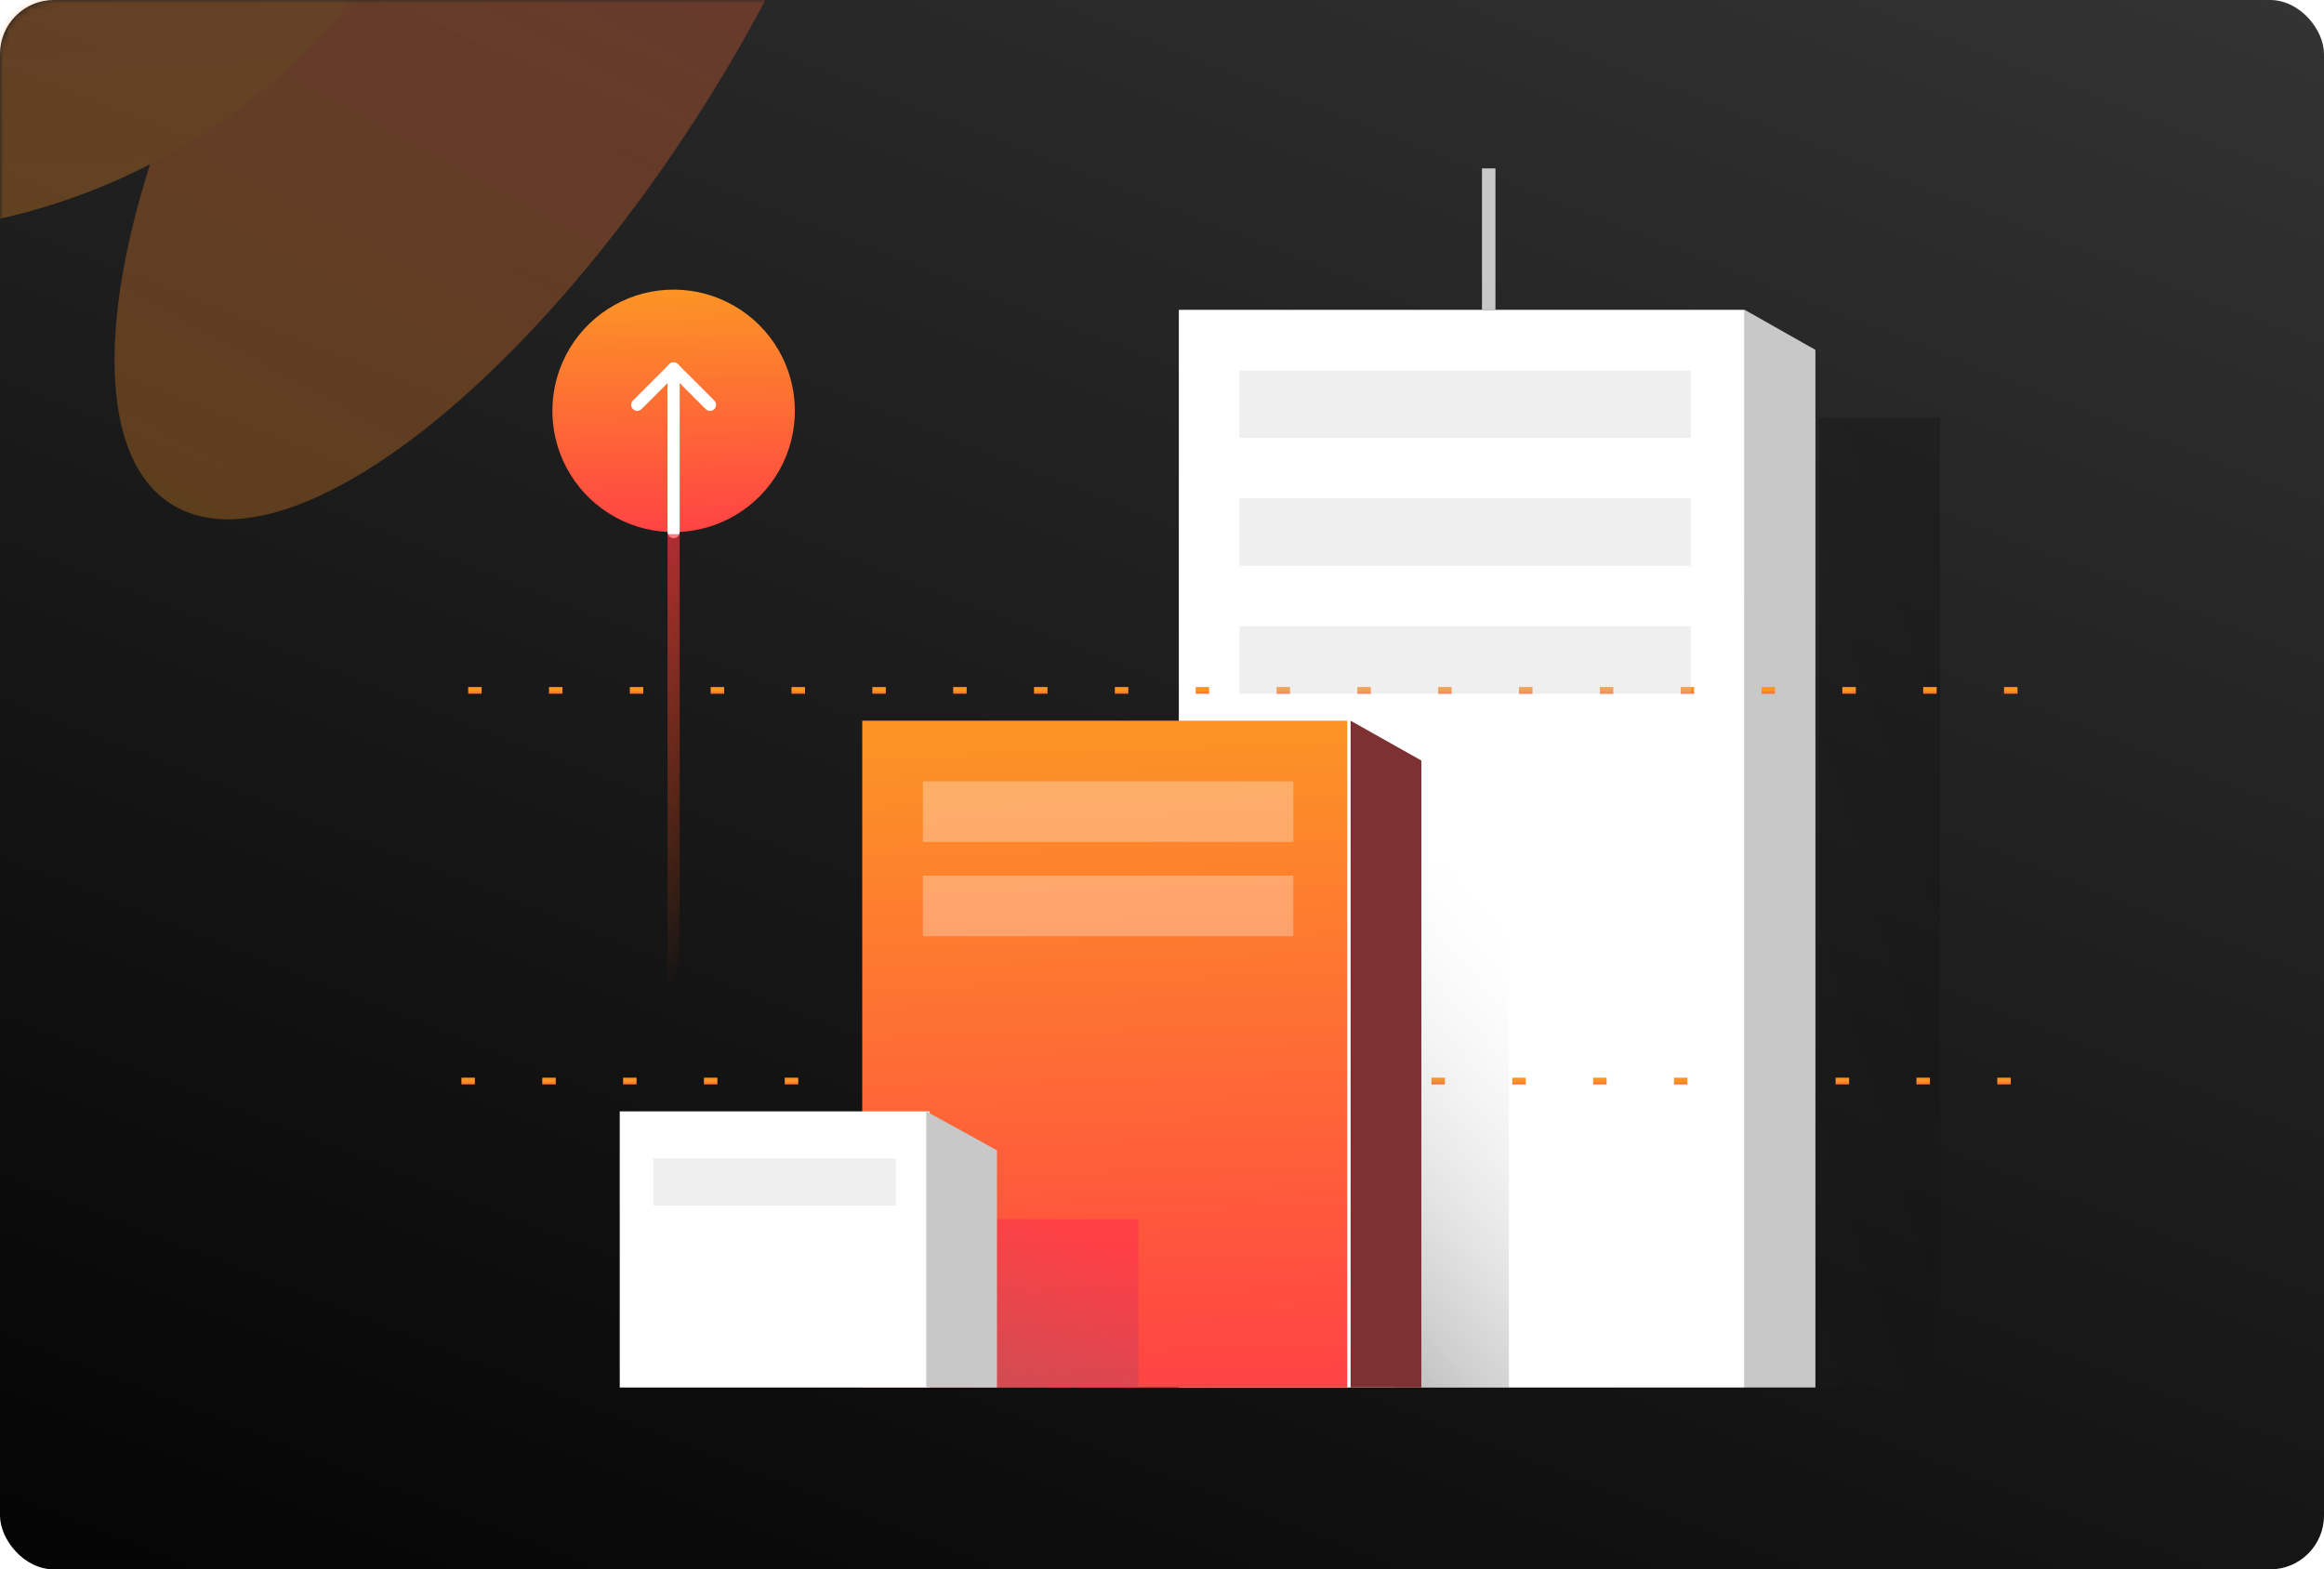
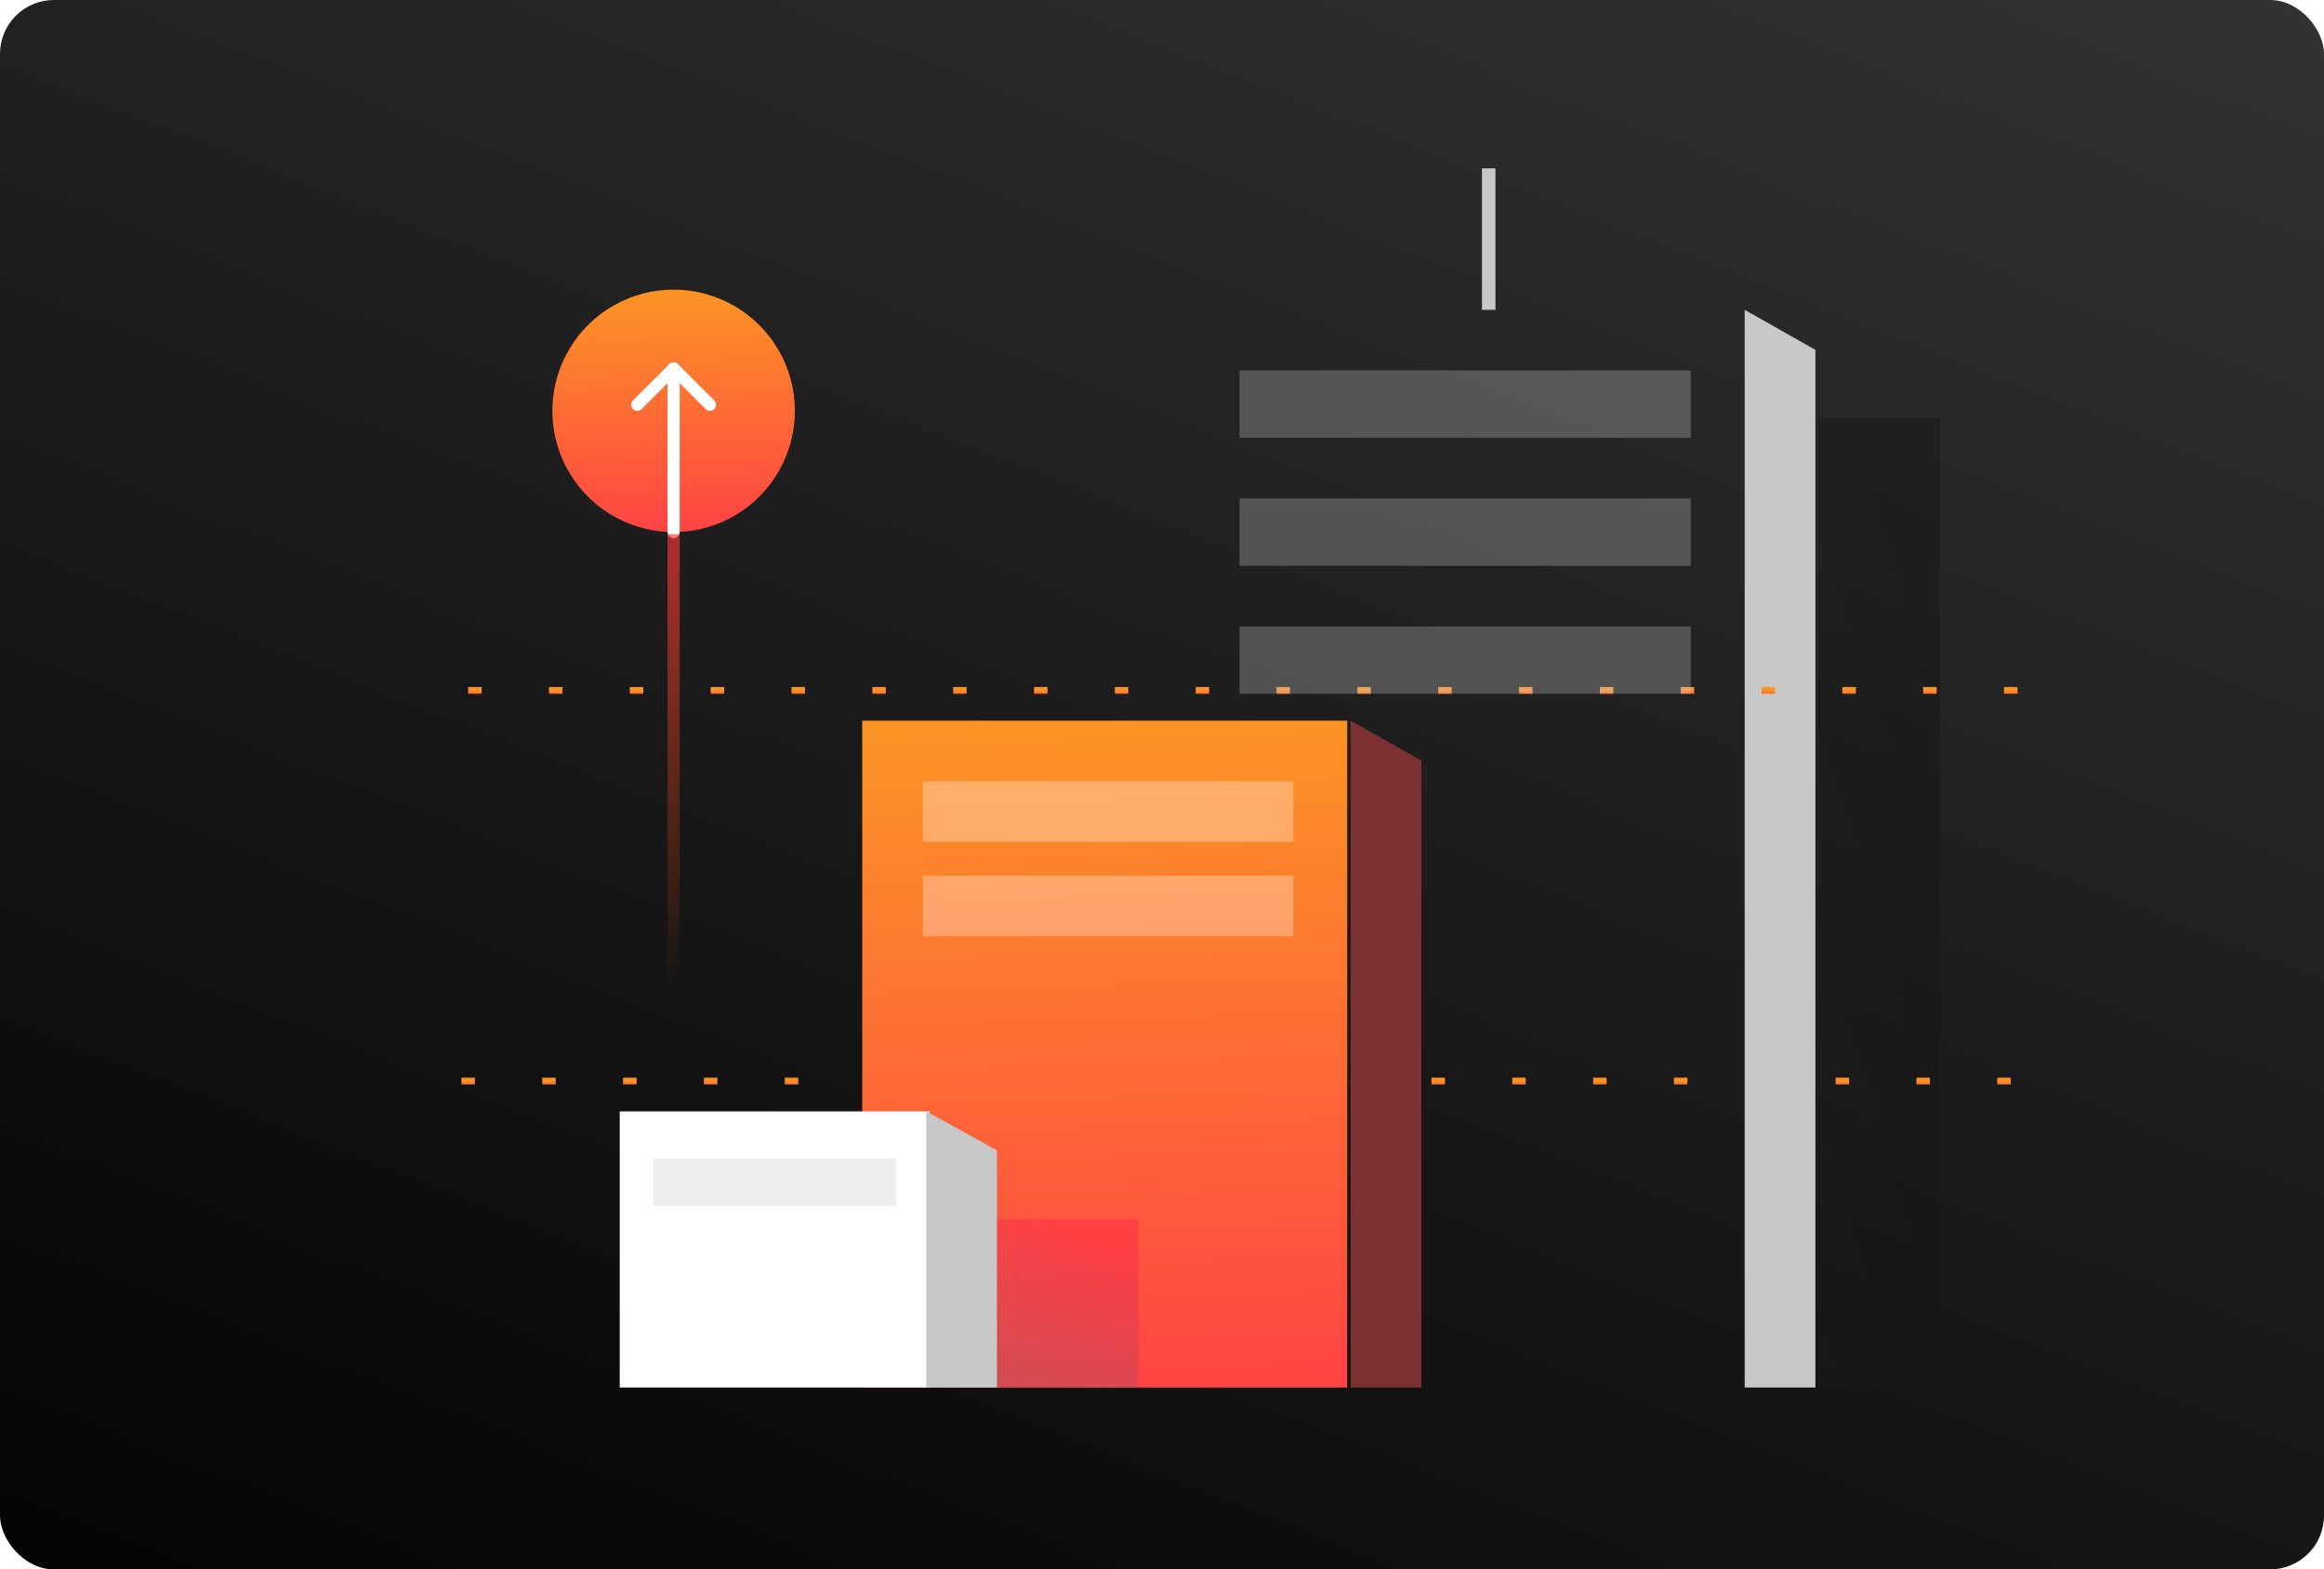
<svg xmlns="http://www.w3.org/2000/svg" fill="none" viewBox="0 0 345 233" height="233" width="345">
  <rect fill="url(#paint0_linear_4256_62050)" rx="8" height="233" width="345" />
  <mask height="233" width="345" y="0" x="0" maskUnits="userSpaceOnUse" style="mask-type:alpha" id="mask0_4256_62050">
-     <rect fill="url(#paint1_linear_4256_62050)" rx="8" height="233" width="345" opacity="0.5" />
-   </mask>
+     </mask>
  <g mask="url(#mask0_4256_62050)">
    <g filter="url(#filter0_f_4256_62050)" opacity="0.6">
      <g filter="url(#filter1_f_4256_62050)">
        <ellipse fill="url(#paint2_linear_4256_62050)" transform="rotate(-147.933 74.892 -4.019)" ry="93.088" rx="35.575" cy="-4.019" cx="74.892" />
      </g>
      <g filter="url(#filter2_f_4256_62050)">
        <circle fill="url(#paint3_linear_4256_62050)" transform="rotate(177.94 -20.36 -58.365)" r="93.088" cy="-58.365" cx="-20.36" />
      </g>
    </g>
  </g>
  <path fill="url(#paint4_linear_4256_62050)" d="M270 62H288V206H270V62Z" opacity="0.2" />
-   <path fill="white" d="M175 46H259V206H175V46Z" />
  <path stroke-dasharray="2 10" stroke="url(#paint5_linear_4256_62050)" d="M68.5 160.5H299.5" />
  <path fill="#C8C8C8" d="M269.5 51.944L259 46V206H269.5V51.944Z" />
  <path fill="url(#paint6_linear_4256_62050)" d="M128 107H200V206H128V107Z" />
  <path fill="white" d="M137 116H192V125H137V116Z" opacity="0.3" />
  <path fill="white" d="M137 130H192V139H137V130Z" opacity="0.3" />
-   <path fill-opacity="0.5" fill="url(#paint7_linear_4256_62050)" d="M207 128H224V206H207V128Z" />
  <path fill="#7D3132" d="M211 112.91L200.5 107V206H211V112.91Z" />
-   <path fill="url(#paint8_linear_4256_62050)" d="M145 181H169V206H145V181Z" opacity="0.5" />
+   <path fill="url(#paint8_linear_4256_62050)" d="M145 181H169V206H145Z" opacity="0.5" />
  <path fill="white" d="M92 165H138V206H92V165Z" />
  <path fill="#C8C8C8" d="M148 170.788L137.5 165V206H148V170.788Z" />
  <path stroke-dasharray="2 10" stroke="url(#paint9_linear_4256_62050)" d="M69.5 102.5H300.5" />
  <path fill="#C8C8C8" d="M97 172H133V179H97V172Z" opacity="0.3" />
  <path fill="#C8C8C8" d="M184 55H251V65H184V55Z" opacity="0.3" />
  <path fill="#C8C8C8" d="M184 74H251V84H184V74Z" opacity="0.3" />
  <path fill="#C8C8C8" d="M184 93H251V103H184V93Z" opacity="0.3" />
  <g clip-path="url(#clip0_4256_62050)">
    <path fill="url(#paint10_linear_4256_62050)" d="M115.552 51.937C113.974 49.229 111.715 46.979 109 45.412C106.307 43.856 103.256 43.026 100.146 43C97.036 42.975 93.972 43.756 91.254 45.267C88.535 46.779 86.255 48.968 84.634 51.623C83.014 54.279 82.11 57.308 82.009 60.417L82 61L82.009 61.583C82.11 64.716 83.028 67.769 84.672 70.439C86.316 73.108 88.629 75.302 91.381 76.803C94.133 78.304 97.23 79.06 100.364 78.997C103.498 78.933 106.562 78.052 109.251 76.441C111.94 74.83 114.162 72.544 115.697 69.811C117.231 67.077 118.025 63.99 118 60.855C117.974 57.72 117.131 54.646 115.552 51.937Z" />
  </g>
  <path stroke-linejoin="round" stroke-linecap="round" stroke-width="1.8" stroke="white" d="M100 55L100 79" />
  <path stroke-linejoin="round" stroke-linecap="square" stroke-width="1.8" stroke="url(#paint11_linear_4256_62050)" d="M100 147.4L100 80.2" />
  <path stroke-linejoin="round" stroke-linecap="round" stroke-width="1.8" stroke="white" d="M105.4 60.1L100 54.7" />
  <path stroke-linejoin="round" stroke-linecap="round" stroke-width="1.8" stroke="white" d="M94.6 60.1L100 54.7" />
  <line stroke-width="2" stroke="#C8C8C8" y2="25" x2="221" y1="46" x1="221" />
  <defs>
    <filter color-interpolation-filters="sRGB" filterUnits="userSpaceOnUse" height="324.57" width="342.241" y="-199.455" x="-161.45" id="filter0_f_4256_62050">
      <feFlood result="BackgroundImageFix" flood-opacity="0" />
      <feBlend result="shape" in2="BackgroundImageFix" in="SourceGraphic" mode="normal" />
      <feGaussianBlur result="effect1_foregroundBlur_4256_62050" stdDeviation="24" />
    </filter>
    <filter color-interpolation-filters="sRGB" filterUnits="userSpaceOnUse" height="342.516" width="296.046" y="-175.277" x="-73.131" id="filter1_f_4256_62050">
      <feFlood result="BackgroundImageFix" flood-opacity="0" />
      <feBlend result="shape" in2="BackgroundImageFix" in="SourceGraphic" mode="normal" />
      <feGaussianBlur result="effect1_foregroundBlur_4256_62050" stdDeviation="45.062" />
    </filter>
    <filter color-interpolation-filters="sRGB" filterUnits="userSpaceOnUse" height="390.144" width="390.144" y="-253.437" x="-215.432" id="filter2_f_4256_62050">
      <feFlood result="BackgroundImageFix" flood-opacity="0" />
      <feBlend result="shape" in2="BackgroundImageFix" in="SourceGraphic" mode="normal" />
      <feGaussianBlur result="effect1_foregroundBlur_4256_62050" stdDeviation="50.991" />
    </filter>
    <linearGradient gradientUnits="userSpaceOnUse" y2="350" x2="216" y1="-78" x1="385" id="paint0_linear_4256_62050">
      <stop stop-color="#3F3F3F" />
      <stop offset="1" />
    </linearGradient>
    <linearGradient gradientUnits="userSpaceOnUse" y2="-3.499" x2="322.208" y1="349" x1="131.197" id="paint1_linear_4256_62050">
      <stop stop-color="#FFF0E4" />
      <stop stop-color="#FEE6E3" offset="1" />
    </linearGradient>
    <linearGradient gradientUnits="userSpaceOnUse" y2="88.442" x2="100.745" y1="-97.107" x1="89.487" id="paint2_linear_4256_62050">
      <stop stop-color="#FC9425" />
      <stop stop-color="#FF4344" offset="1" />
    </linearGradient>
    <linearGradient gradientUnits="userSpaceOnUse" y2="34.678" x2="22.146" y1="-151.454" x1="17.83" id="paint3_linear_4256_62050">
      <stop stop-color="#FC9425" />
      <stop stop-color="#FF4344" offset="1" />
    </linearGradient>
    <linearGradient gradientUnits="userSpaceOnUse" y2="202.667" x2="321.211" y1="228" x1="239" id="paint4_linear_4256_62050">
      <stop stop-color="#333333" />
      <stop offset="1" />
    </linearGradient>
    <linearGradient gradientUnits="userSpaceOnUse" y2="161.5" x2="231.385" y1="160.5" x1="231.385" id="paint5_linear_4256_62050">
      <stop stop-color="#FC9425" />
      <stop stop-color="#FF4344" offset="1" />
    </linearGradient>
    <linearGradient gradientUnits="userSpaceOnUse" y2="205.929" x2="181.923" y1="107" x1="178.769" id="paint6_linear_4256_62050">
      <stop stop-color="#FC9425" />
      <stop stop-color="#FF4344" offset="1" />
    </linearGradient>
    <linearGradient gradientUnits="userSpaceOnUse" y2="164.714" x2="246.484" y1="217.791" x1="184.591" id="paint7_linear_4256_62050">
      <stop />
      <stop stop-opacity="0" stop-color="#D3D3D3" offset="1" />
    </linearGradient>
    <linearGradient gradientUnits="userSpaceOnUse" y2="171.508" x2="127.168" y1="209.779" x1="113.364" id="paint8_linear_4256_62050">
      <stop stop-color="#6D6D6D" />
      <stop stop-color="#FE2B4E" offset="1" />
    </linearGradient>
    <linearGradient gradientUnits="userSpaceOnUse" y2="103.5" x2="232.385" y1="102.5" x1="232.385" id="paint9_linear_4256_62050">
      <stop stop-color="#FC9425" />
      <stop stop-color="#FF4344" offset="1" />
    </linearGradient>
    <linearGradient gradientUnits="userSpaceOnUse" y2="78.992" x2="108.219" y1="43" x1="107.385" id="paint10_linear_4256_62050">
      <stop stop-color="#FC9425" />
      <stop stop-color="#FF4344" offset="1" />
    </linearGradient>
    <linearGradient gradientUnits="userSpaceOnUse" y2="117.56" x2="52.803" y1="147.4" x1="99.282" id="paint11_linear_4256_62050">
      <stop stop-opacity="0" stop-color="#FF5A00" />
      <stop stop-color="#FD225B" offset="1" />
    </linearGradient>
    <clipPath id="clip0_4256_62050">
      <rect transform="translate(82 43)" fill="white" height="36" width="36" />
    </clipPath>
  </defs>
</svg>